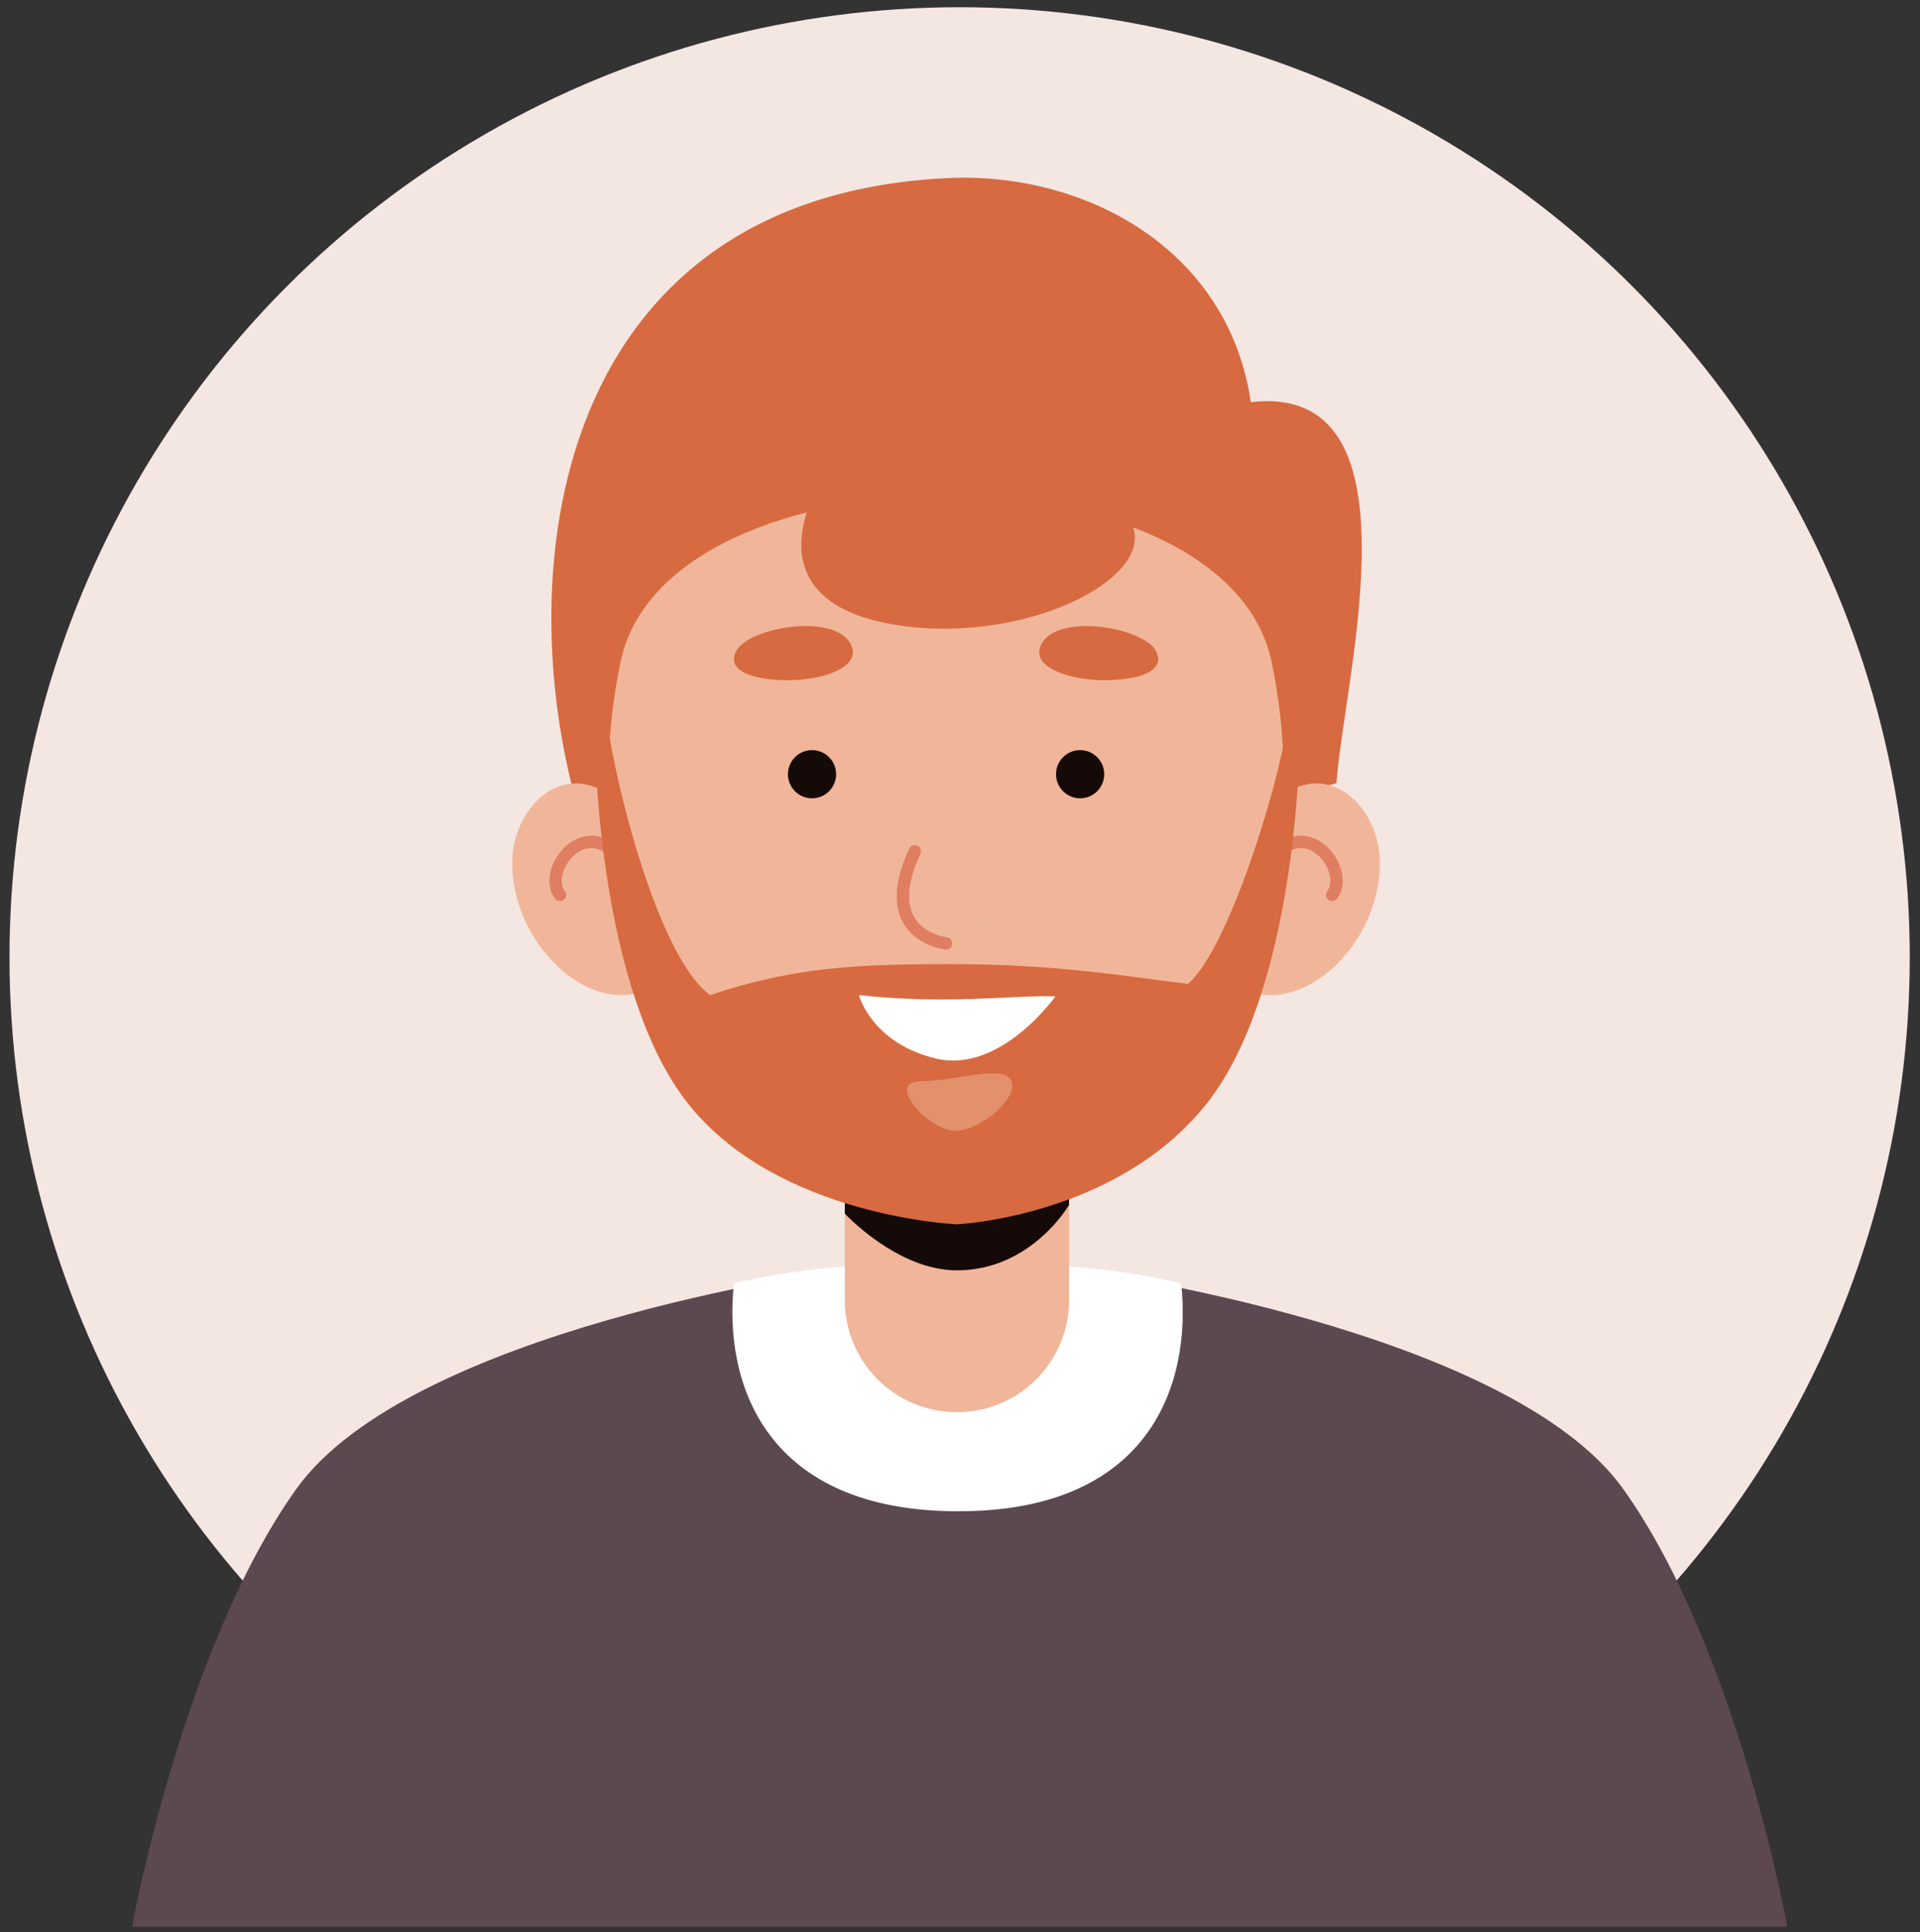
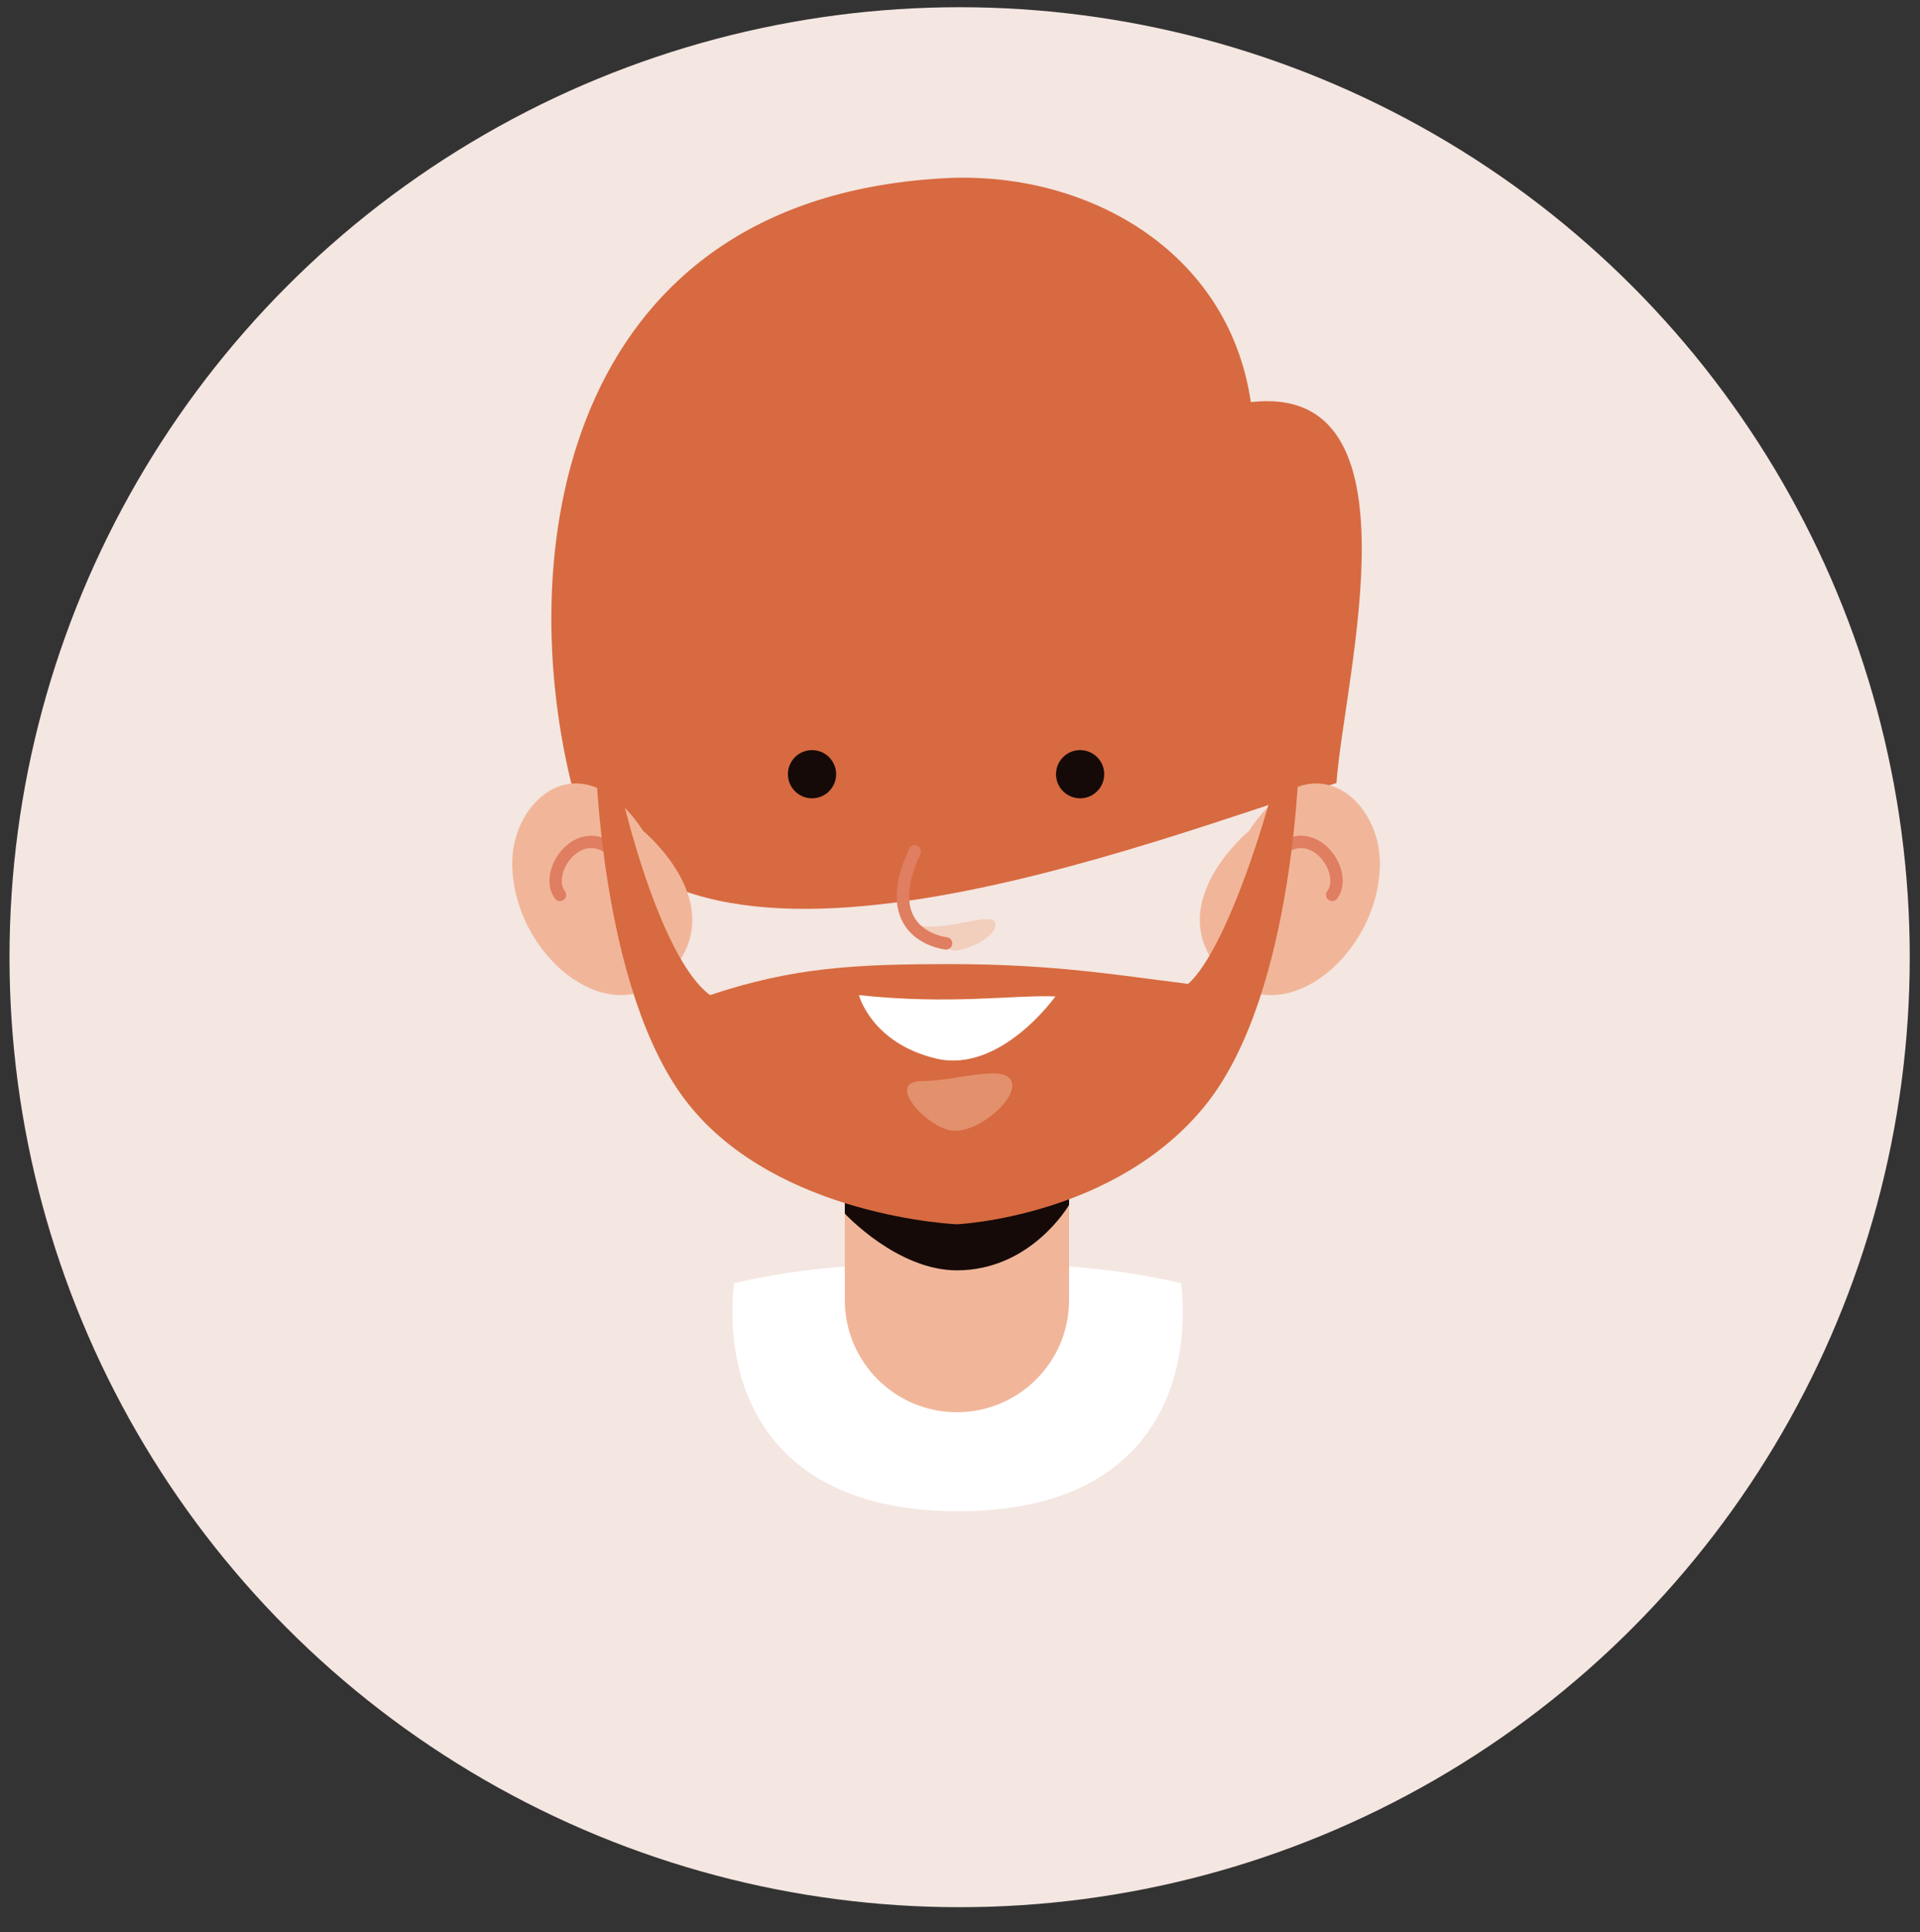
<svg xmlns="http://www.w3.org/2000/svg" width="155px" height="156px" viewBox="0 0 155 156">
  <rect x="0" y="0" width="155" height="156" fill="#333333" stroke="none" />
  <title>ic_man2</title>
  <g id="Page-1" stroke="none" stroke-width="1" fill="none" fill-rule="evenodd">
    <g id="17893869_5927575" transform="translate(-212, -74)">
      <g id="OBJECTS" transform="translate(41.719, 63.051)">
        <g id="ic_man2" transform="translate(171.048, 11.532)">
          <circle id="Oval" fill="#F4E6E1" fill-rule="nonzero" cx="76.703" cy="76.703" r="76.703" />
          <g id="Group" transform="translate(9.89, 13.765)">
            <path d="M97.236,48.845 C97.856,40.293 104.36,16.505 90.321,18.12 C88.503,5.733 76.898,-0.536 65.716,0.036 C35.387,1.587 30.695,29.292 35.449,48.844 C43.145,69.343 82.694,53.317 97.232,48.877 C97.234,48.867 97.235,48.856 97.236,48.845 Z" id="Path" fill="#D76A40" fill-rule="nonzero" />
            <g transform="translate(0, 25.689)">
-               <path d="M133.636,115.537 L-2.84217094e-14,115.537 C-2.84217094e-14,115.537 4.052,93.124 13.237,80.222 C22.422,67.312 56.51,62.605 56.51,62.605 L66.818,64.195 L77.126,62.605 C77.126,62.605 111.225,67.312 120.41,80.222 C129.595,93.124 133.636,115.537 133.636,115.537 Z" id="Path" fill="#5B4850" fill-rule="nonzero" />
              <path d="M48.592,63.568 C57.672,61.478 65.402,62.088 66.642,62.208 C66.642,62.208 66.642,62.208 66.652,62.208 C67.892,62.088 75.622,61.478 84.702,63.568 C85.567,71.698 82.21,81.937 66.818,81.985 C51.235,82.032 47.712,71.798 48.592,63.568 Z" id="Path" fill="#FFFFFF" fill-rule="nonzero" />
              <g transform="translate(30.695, 0)">
                <path d="M35.901,73.987 L35.901,73.987 C30.901,73.987 26.849,69.934 26.849,64.934 L26.849,47.642 L44.954,47.642 L44.954,64.934 C44.953,69.934 40.901,73.987 35.901,73.987 Z" id="Path" fill="#F1B69A" fill-rule="nonzero" />
                <path d="M44.954,46.629 L44.954,57.246 C44.954,57.246 41.914,62.532 35.901,62.532 C31.07,62.532 26.85,57.949 26.85,57.949 L26.85,46.629 L44.954,46.629 Z" id="Path" fill="#150A08" fill-rule="nonzero" />
                <g transform="translate(0, 23.221)" id="Path">
                  <path d="M10.573,3.834 C5.678,-3.603 -2.84217094e-14,1.175 -2.84217094e-14,6.41 C-2.84217094e-14,13.991 8.223,20.52 12.922,15.079 C17.622,9.637 10.573,3.834 10.573,3.834 Z" fill="#F1B69A" fill-rule="nonzero" />
                  <path d="M9.503,7.269 C6.457,1.575 2.246,6.888 3.854,8.997" stroke="#E07E61" stroke-linecap="round" />
                  <path d="M59.474,3.834 C64.369,-3.603 70.047,1.175 70.047,6.41 C70.047,13.991 61.824,20.52 57.125,15.079 C52.426,9.637 59.474,3.834 59.474,3.834 Z" fill="#F1B69A" fill-rule="nonzero" />
                  <path d="M60.544,7.269 C63.59,1.575 67.801,6.888 66.193,8.997" stroke="#E07E61" stroke-linecap="round" />
                </g>
-                 <path d="M35.001,56.258 C15.658,56.25 4.22,35.113 8.742,13.41 C12.467,-4.474 57.58,-4.467 61.305,13.41 C65.826,35.114 54.353,56.266 35.001,56.258 Z" id="Path" fill="#F1B69A" fill-rule="nonzero" />
                <path d="M63.546,20.525 C63.546,20.525 63.296,40.005 56.026,49.115 C48.765,58.225 35.902,58.814 35.902,58.814 C35.902,58.814 21.489,58.225 14.228,49.115 C6.967,40.005 6.708,20.525 6.708,20.525 L7.716,18.565 C8.452,23.787 11.869,37.318 15.975,40.308 C22.7,38.058 27.733,37.807 35.413,37.807 C43.624,37.807 48.858,38.69 54.564,39.406 C57.869,36.497 61.872,23.322 62.538,18.565 L63.546,20.525 Z" id="Path" fill="#D76A40" fill-rule="nonzero" />
                <path d="M32.432,34.532 C34.423,35.482 38.907,33.375 39,34.532 C39.093,35.689 36.62,36.713 35.716,36.713 C34.811,36.713 32.432,34.532 32.432,34.532 Z" id="Path" fill="#F1B69A" fill-rule="nonzero" opacity="0.5" />
                <path d="M32.495,28.7 C29.672,34.802 33.893,35.986 35.023,36.133" id="Path" stroke="#E07E61" stroke-linecap="round" />
                <path d="M27.987,40.309 C35.391,41.105 40.341,40.291 43.854,40.411 C43.854,40.411 39.419,46.675 34.205,45.429 C28.992,44.183 27.987,40.309 27.987,40.309 Z" id="Path" fill="#FFFFFF" fill-rule="nonzero" />
                <path d="M27.374,12.07 C26.165,9.371 19.082,10.605 18.081,12.527 C17.08,14.449 20.394,14.989 22.854,14.868 C25.314,14.747 28.143,13.788 27.374,12.07 Z" id="Path" fill="#D76A40" fill-rule="nonzero" />
                <path d="M42.673,12.07 C43.882,9.371 50.965,10.605 51.966,12.527 C52.967,14.449 49.653,14.989 47.193,14.868 C44.734,14.747 41.904,13.788 42.673,12.07 Z" id="Path" fill="#D76A40" fill-rule="nonzero" />
                <path d="M33.105,47.25 C35.813,47.257 39.696,45.848 40.297,47.25 C40.898,48.652 37.592,51.455 35.541,51.254 C33.49,51.054 30.013,47.242 33.105,47.25 Z" id="Path" fill="#F1B69A" fill-rule="nonzero" opacity="0.5" />
                <path d="M22.256,22.474 C22.256,23.549 23.127,24.42 24.202,24.42 C25.277,24.42 26.148,23.549 26.148,22.474 C26.148,21.399 25.277,20.528 24.202,20.528 C23.128,20.528 22.256,21.399 22.256,22.474 Z" id="Path" fill="#150A08" fill-rule="nonzero" />
                <circle id="Oval" fill="#150A08" fill-rule="nonzero" cx="45.845" cy="22.474" r="1.946" />
              </g>
            </g>
            <path d="M50.899,26.031 L55.406,24.938 C55.406,24.938 49.537,34.358 62.041,36.165 C74.545,37.972 87.571,29.507 77.186,25.189 L80.961,24.938 L71.877,17.97 L50.899,26.031 Z" id="Path" fill="#D76A40" fill-rule="nonzero" />
          </g>
        </g>
      </g>
    </g>
  </g>
</svg>